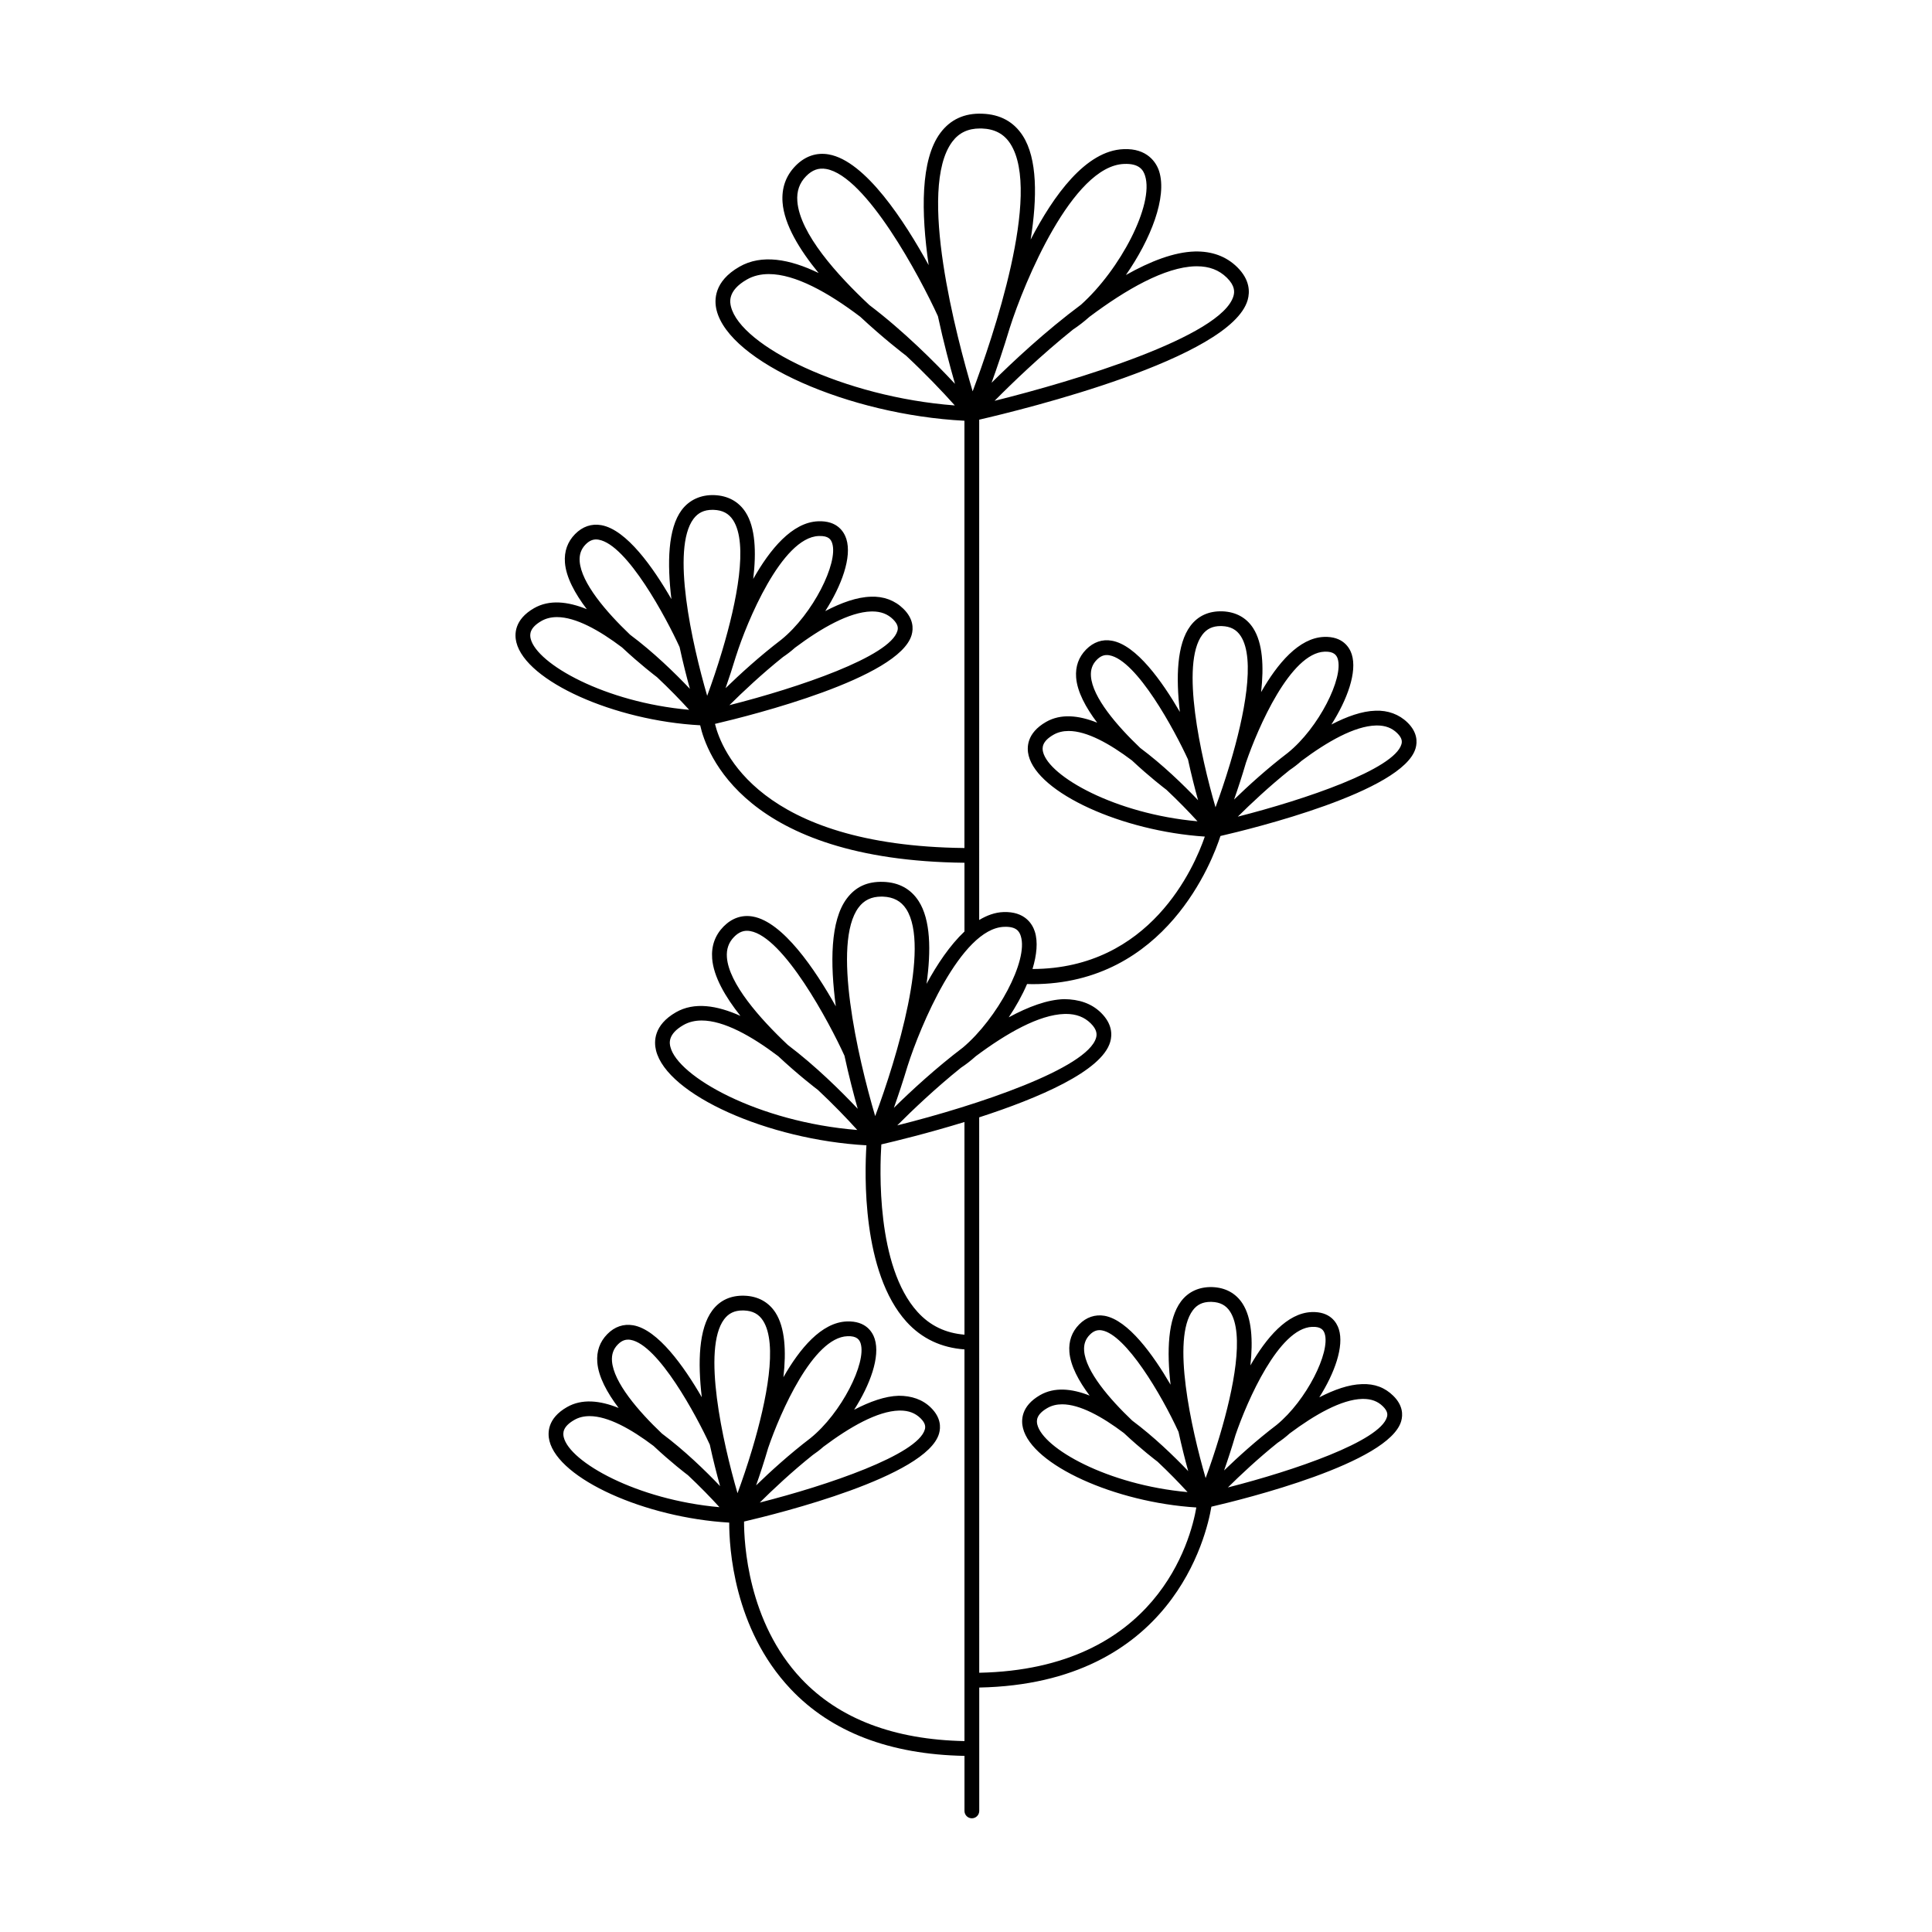
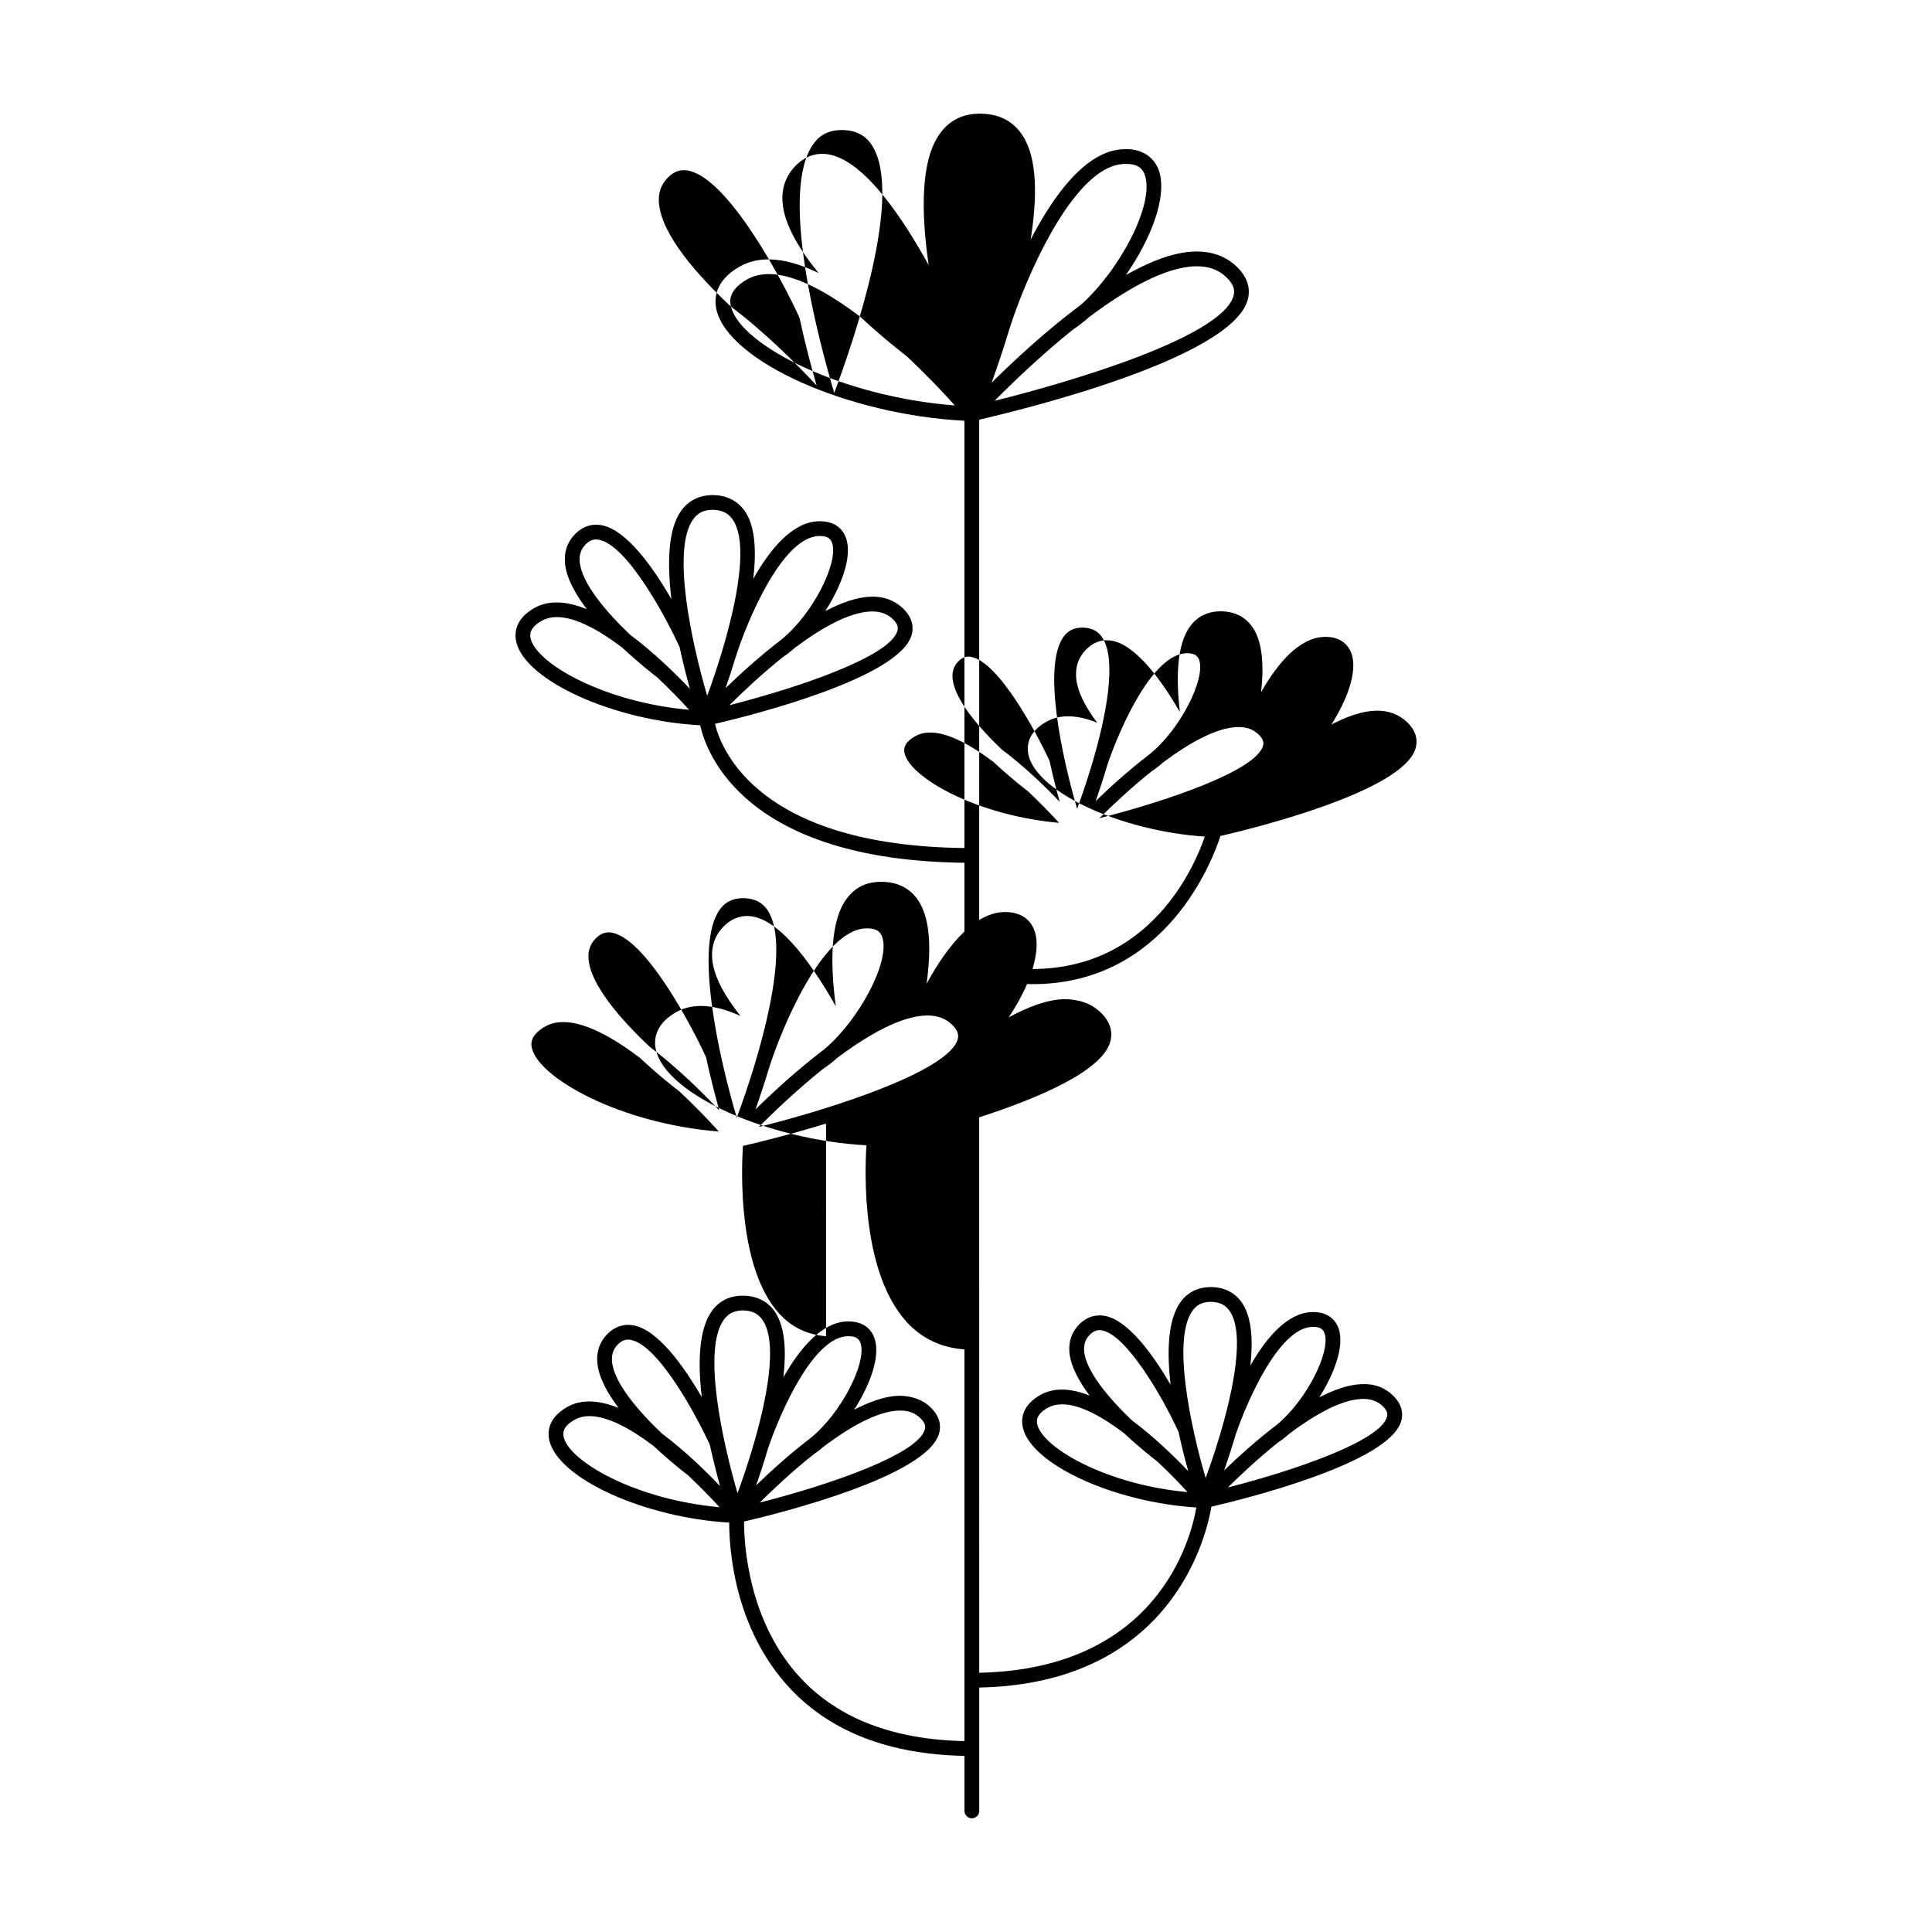
<svg xmlns="http://www.w3.org/2000/svg" fill="#000000" width="800px" height="800px" version="1.1" viewBox="144 144 512 512">
-   <path d="m517 335.48c-2.207-2.172-5.215-3.273-8.48-3.133-3.562 0.094-7.574 1.523-11.684 3.656 4.207-6.59 6.871-13.918 5.394-18.594-0.57-1.809-2.383-4.816-7.352-4.621-6.676 0.246-12.387 7.129-16.672 14.633 0.77-6.832 0.422-13.035-2.106-16.957-1.797-2.793-4.625-4.328-8.168-4.457-3.609-0.109-6.477 1.215-8.469 3.875-3.594 4.801-3.856 13.605-2.785 22.785-4.719-8.129-11.535-17.723-18.016-18.871-2.527-0.465-4.898 0.359-6.84 2.336-1.969 2.008-2.856 4.5-2.637 7.406 0.285 3.781 2.555 7.969 5.582 11.98-4.926-1.973-9.652-2.445-13.559-0.199-5.199 2.992-5.121 6.867-4.613 8.91 2.469 9.938 24.742 20.027 46.691 21.473-2.809 8.195-14.477 35.012-45.664 35.094 1.129-3.731 1.473-7.195 0.625-9.887-0.645-2.039-2.644-5.406-8.332-5.203-2.234 0.082-4.375 0.867-6.422 2.102l0.004-132.59c11.617-2.684 66.707-16.16 71.148-31.719 0.605-2.125 0.617-5.367-2.789-8.719-2.914-2.863-6.734-4.242-11.211-4.133-5.519 0.148-11.844 2.609-18.273 6.234 6.598-9.48 10.973-20.617 8.816-27.477-0.723-2.301-3.144-6.168-9.445-5.875-10.004 0.375-18.574 12.309-24.609 23.961 1.754-11.086 1.816-21.453-2.094-27.523-2.391-3.707-5.996-5.668-10.719-5.832-4.731-0.195-8.457 1.535-11.102 5.074-5.316 7.106-5.137 21.074-3.113 35.059-6.426-11.707-16.789-27.633-26.473-29.344-3.269-0.578-6.305 0.465-8.809 3.023-2.57 2.625-3.723 5.883-3.438 9.688 0.445 5.894 4.484 12.531 9.562 18.723-7.68-3.723-15.109-5.059-21-1.668-6.785 3.891-6.703 8.883-6.047 11.512 3.406 13.746 35.008 27.715 65.684 29.301v113.23c-54.445-0.605-64.41-25.957-66.109-32.895 9.887-2.316 48.836-12.121 52.117-23.57 0.488-1.707 0.504-4.293-2.191-6.941-2.246-2.207-5.227-3.344-8.637-3.191-3.676 0.098-7.824 1.594-12.066 3.809 4.344-6.762 7.106-14.309 5.594-19.109-0.586-1.836-2.344-4.902-7.473-4.691-6.914 0.258-12.812 7.484-17.207 15.277 0.852-7.144 0.566-13.648-2.023-17.672-1.836-2.844-4.711-4.41-8.324-4.539-3.492-0.125-6.582 1.242-8.609 3.945-3.668 4.902-3.871 14.094-2.727 23.621-4.824-8.371-11.891-18.418-18.582-19.605-2.598-0.461-4.981 0.371-6.953 2.371-2 2.043-2.902 4.582-2.68 7.543 0.297 3.898 2.652 8.219 5.793 12.352-5.07-2.059-9.945-2.574-13.969-0.27-5.293 3.039-5.215 6.988-4.695 9.062 2.555 10.301 25.961 20.754 48.711 21.977 1.613 7.285 11.691 35.797 70.039 36.434v18.219c-3.84 3.621-7.242 8.684-10.051 13.871 1.238-8.855 1.078-17.016-2.086-21.926-2.09-3.242-5.238-4.957-9.359-5.102-4.312-0.141-7.391 1.352-9.699 4.434-4.379 5.856-4.422 17.094-2.898 28.555-5.535-9.848-14.023-22.391-22-23.801-2.863-0.508-5.547 0.41-7.758 2.656-2.246 2.297-3.262 5.144-3.012 8.473 0.363 4.793 3.477 10.148 7.492 15.203-6.231-2.805-12.242-3.738-17.086-0.965-5.938 3.41-5.856 7.812-5.281 10.129 2.914 11.746 29.664 23.672 55.758 25.133-0.48 7.5-1.23 33.684 10.625 46.77 4.07 4.488 9.266 6.871 15.355 7.316v103.8c-18.645-0.367-33.211-5.883-43.23-16.5-14.207-15.059-15.191-36.066-15.184-41.68 9.266-2.16 48.422-11.914 51.68-23.324 0.48-1.684 0.496-4.242-2.164-6.859-2.219-2.188-5.188-3.164-8.535-3.152-3.598 0.098-7.652 1.547-11.805 3.707 4.25-6.644 6.945-14.043 5.457-18.762-0.574-1.816-2.328-4.82-7.391-4.641-6.734 0.25-12.492 7.207-16.809 14.781 0.781-6.902 0.438-13.168-2.109-17.125-1.816-2.805-4.652-4.356-8.215-4.477-3.629-0.121-6.516 1.219-8.516 3.898-3.621 4.844-3.875 13.742-2.793 23.004-4.75-8.199-11.633-17.906-18.168-19.062-2.57-0.441-4.938 0.367-6.879 2.352-1.98 2.016-2.871 4.527-2.644 7.449 0.289 3.824 2.59 8.059 5.66 12.113-4.977-2.008-9.754-2.496-13.695-0.23-5.231 3-5.156 6.898-4.648 8.953 2.504 10.102 25.332 20.352 47.645 21.656-0.016 6.519 1.145 28.051 16.242 44.066 10.785 11.445 26.316 17.379 46.105 17.754v14.586c0 1.082 0.875 1.957 1.957 1.957 1.082 0 1.957-0.875 1.957-1.957v-32.695c51.078-1.027 60.227-40.176 61.52-47.926 8.711-2.023 47.113-11.531 50.305-22.688 0.469-1.652 0.488-4.156-2.117-6.715-2.172-2.133-4.883-3.227-8.32-3.074-3.441 0.09-7.309 1.457-11.273 3.496 4.059-6.41 6.613-13.508 5.184-18.051-0.559-1.781-2.309-4.738-7.227-4.543-6.488 0.242-12.035 6.867-16.215 14.137 0.719-6.602 0.371-12.586-2.078-16.383-1.766-2.738-4.539-4.254-8.016-4.375-3.426-0.105-6.352 1.188-8.305 3.805-3.488 4.656-3.769 13.168-2.754 22.066-4.609-7.906-11.223-17.152-17.516-18.266-2.453-0.414-4.812 0.355-6.715 2.297-1.93 1.969-2.801 4.418-2.586 7.269 0.277 3.656 2.453 7.699 5.359 11.578-4.766-1.879-9.34-2.297-13.129-0.121-5.102 2.938-5.031 6.746-4.527 8.754 2.422 9.766 24.383 19.68 45.941 21.02-1.5 8.699-10.48 42.836-57.535 43.805l-0.012-147.19c15.66-5.074 32.504-12.219 34.73-20.008 0.543-1.891 0.551-4.762-2.449-7.715-2.543-2.492-5.832-3.562-9.758-3.602-4.457 0.117-9.523 2.019-14.695 4.824 1.914-2.867 3.598-5.875 4.859-8.832 0.473 0.012 0.957 0.035 1.422 0.035 35.422 0 47.766-32.871 49.828-39.262 8.32-1.922 48.422-11.727 51.715-23.254 0.48-1.676 0.5-4.223-2.152-6.824zm-142.13-29.434c0.105-0.004 0.207-0.004 0.305-0.004 2.269 0 4.062 0.68 5.484 2.078 1.41 1.387 1.367 2.367 1.164 3.066-1.941 6.801-26.125 15.027-44.52 19.691 3.481-3.457 8.59-8.277 14.191-12.758 1.062-0.715 2.133-1.52 3.195-2.477 6.981-5.219 14.387-9.445 20.18-9.598zm-13.91-19.996c2.707-0.113 3.289 0.996 3.59 1.953 1.633 5.184-5.129 18.742-13.488 25.508-5.691 4.344-10.914 9.102-14.785 12.863 0.883-2.523 1.844-5.441 2.801-8.609 0.004-0.008 0.012-0.012 0.016-0.02 2.75-8.699 12.043-31.332 21.867-31.695zm-76.324 27.234c-0.285-1.16-0.301-2.91 2.848-4.719 1.23-0.707 2.617-1.027 4.129-1.027 4.926 0 11.137 3.43 17.223 8.027 4.738 4.441 8.859 7.578 9.277 7.891 3.219 3.023 6.156 6.051 8.52 8.648-22.398-1.977-40.344-12.176-41.996-18.82zm26.34-1.082c-6.332-6.035-12.922-13.707-13.355-19.418-0.137-1.809 0.379-3.281 1.57-4.5 1.066-1.086 2.172-1.504 3.473-1.258 7.566 1.332 17.945 20.801 21.434 28.445 0.891 4.129 1.863 7.922 2.734 11.078-4.062-4.281-9.727-9.781-15.855-14.348zm16.812-30.707c1.215-1.617 2.805-2.383 4.996-2.383 0.109 0 0.223 0 0.34 0.004 2.371 0.082 4.012 0.957 5.168 2.746 4.035 6.266 0.992 21.559-2.887 34.551-0.012 0.039-0.035 0.113-0.047 0.145-0.004 0.008 0 0.02-0.004 0.027-1.301 4.344-2.695 8.422-3.945 11.812-4.039-13.875-9.602-38.91-3.621-46.902zm54.473 236.32c0.105-0.004 0.203-0.004 0.305-0.004 2.227 0 3.984 0.668 5.379 2.039 1.379 1.355 1.332 2.309 1.141 2.984-1.906 6.68-25.633 14.762-43.738 19.359 3.453-3.426 8.504-8.18 14.027-12.59 0.945-0.645 1.895-1.359 2.836-2.199 6.938-5.199 14.301-9.441 20.051-9.59zm-13.699-19.703c2.531-0.125 3.219 0.969 3.516 1.902 1.605 5.109-5.074 18.484-13.32 25.125-5.519 4.215-10.594 8.824-14.383 12.504 1.02-2.887 2.137-6.293 3.203-9.934 3.231-9.438 11.887-29.258 20.984-29.598zm-75.156 26.797c-0.285-1.133-0.301-2.844 2.793-4.613 1.203-0.695 2.562-1.008 4.051-1.008 4.844 0 10.953 3.371 16.938 7.894 4.664 4.375 8.723 7.465 9.145 7.777 3.144 2.957 6.019 5.914 8.336 8.461-22.016-1.965-39.645-11.984-41.262-18.512zm26.004-1.012c-6.258-5.949-12.797-13.539-13.227-19.18-0.133-1.777 0.371-3.219 1.543-4.41 1.043-1.07 2.117-1.449 3.394-1.234 7.367 1.305 17.461 20.113 20.988 27.781 0.879 4.059 1.848 7.836 2.723 10.984-3.973-4.176-9.477-9.496-15.422-13.941zm16.492-30.273c1.191-1.59 2.754-2.34 4.902-2.34 0.109 0 0.223 0 0.34 0.004 2.316 0.082 3.926 0.934 5.059 2.691 3.961 6.144 0.988 21.137-2.816 33.91-0.023 0.07-0.062 0.191-0.082 0.246-0.004 0.012 0 0.027-0.004 0.039-1.27 4.238-2.629 8.223-3.852 11.539-3.977-13.672-9.418-38.246-3.547-46.09zm169.1 21.105h0.297c2.137 0 3.832 0.641 5.172 1.957 1.316 1.289 1.273 2.199 1.086 2.836-1.832 6.422-24.637 14.207-42.148 18.668 3.281-3.25 8-7.684 13.16-11.824 1.07-0.707 2.148-1.531 3.215-2.496 6.656-4.965 13.703-8.992 19.219-9.141zm-13.281-19.094c2.422-0.109 3.055 0.914 3.34 1.805 1.543 4.902-4.828 17.707-12.742 24.18-5.324 4.051-10.23 8.496-13.922 12.066 0.965-2.75 2.019-5.961 3.027-9.398 3.129-9.137 11.504-28.324 20.297-28.652zm-72.82 25.906c-0.27-1.082-0.277-2.711 2.68-4.41 1.164-0.668 2.477-0.973 3.91-0.973 4.668 0 10.562 3.246 16.344 7.609 4.559 4.277 8.531 7.297 8.914 7.582h0.004c2.996 2.816 5.738 5.637 7.961 8.074-21.254-1.926-38.242-11.586-39.812-17.883zm25.137-1.078c-6.039-5.75-12.324-13.059-12.73-18.488-0.133-1.707 0.355-3.09 1.477-4.231 1-1.023 2.023-1.398 3.234-1.18 6.344 1.121 15.727 16.922 20.305 26.906 0.828 3.816 1.738 7.398 2.566 10.391-3.856-4.043-9.148-9.145-14.852-13.398zm16.066-29.211c1.137-1.523 2.641-2.242 4.703-2.242 0.105 0 0.215 0 0.324 0.004 2.231 0.078 3.777 0.902 4.859 2.582 3.82 5.922 0.973 20.359-2.695 32.699-0.035 0.113-0.094 0.281-0.117 0.363-0.004 0.016 0 0.031-0.004 0.047-1.211 4.031-2.5 7.828-3.668 11.004-3.856-13.277-9.062-36.898-3.402-44.457zm0.656-276.68c0.152-0.004 0.297-0.004 0.441-0.004 3.262 0 5.856 0.988 7.922 3.019 2.203 2.164 2.062 3.801 1.766 4.844-3.078 10.781-42.16 22.543-63.316 27.793 4.617-4.668 12.27-12.059 20.805-18.906 1.445-0.945 2.906-2.082 4.356-3.367 9.664-7.238 19.957-13.16 28.027-13.379zm-18.867-27.125c4.109-0.18 5.121 1.715 5.566 3.137 2.406 7.633-6.551 24.801-16.98 34.164-9.379 6.981-18.039 15.062-23.699 20.691 1.445-3.996 3.156-9.023 4.836-14.602 3.809-11.977 16.582-42.875 30.277-43.391zm-104.18 37.812c-0.25-1.031-1.031-4.172 4.199-7.172 1.738-1 3.707-1.453 5.84-1.453 6.965 0 15.707 4.856 24.211 11.301 6.164 5.746 11.473 9.809 12.188 10.348 4.984 4.66 9.465 9.332 12.887 13.164-29.453-2.234-56.727-15.734-59.324-26.188zm36.68-0.414c-8.504-7.941-18.441-18.941-19.09-27.508-0.203-2.668 0.559-4.844 2.328-6.648 1.625-1.656 3.312-2.258 5.324-1.906 10.566 1.867 24.84 28.566 29.602 39.012 1.5 6.945 3.168 13.195 4.527 17.934-5.32-5.711-13.637-14.023-22.691-20.883zm21.973-43.289c1.766-2.363 4.172-3.508 7.348-3.508 0.16 0 0.316 0 0.477 0.004 3.418 0.121 5.894 1.441 7.566 4.047 8.434 13.082-4.731 51.566-9.992 65.609-4.277-14.379-14.73-53.691-5.398-66.152zm-74.703 239.89c-0.207-0.824-0.832-3.34 3.434-5.785 1.449-0.836 3.082-1.215 4.867-1.215 5.812 0 13.121 4.047 20.258 9.445 5.34 4.992 9.957 8.516 10.531 8.949 3.988 3.738 7.606 7.481 10.438 10.621-26.348-2.125-47.582-14.184-49.527-22.016zm31.125-0.52c-7.539-7.094-15.629-16.34-16.148-23.203-0.164-2.188 0.461-3.965 1.902-5.434 1.312-1.34 2.691-1.836 4.273-1.543 8.867 1.562 20.941 24.176 24.98 33.031 1.152 5.328 2.422 10.203 3.512 14.07-4.543-4.82-11.223-11.398-18.52-16.922zm18.754-36.441c1.441-1.934 3.418-2.875 6.031-2.875 0.125 0 0.258 0 0.387 0.004 2.805 0.098 4.84 1.18 6.211 3.309 6.418 9.965-2.449 39.355-8.238 54.859-4.695-15.871-11.492-45.812-4.391-55.297zm28.055 113.22c-4.977-0.418-9.102-2.34-12.449-6.039-10.977-12.113-9.992-38.121-9.582-44.387 3.711-0.859 12.352-2.961 22.027-5.934zm26.547-84.996c0.121-0.004 0.242-0.004 0.359-0.004 2.699 0 4.844 0.816 6.543 2.488 1.766 1.734 1.656 3.019 1.426 3.836-2.316 8.098-31.258 17.855-52.691 23.211 3.965-3.973 10.113-9.84 16.914-15.301 1.293-0.844 2.602-1.863 3.898-3.027 8.141-6.078 16.781-11.023 23.551-11.203zm-26.945 8.887c-7.148 5.418-13.707 11.465-18.312 15.996 1.125-3.16 2.406-7 3.656-11.156 0-0.004 0.004-0.004 0.004-0.004 3.199-10.094 14.016-36.379 25.531-36.809 3.312-0.141 4.074 1.258 4.449 2.465 2.047 6.484-6.277 21.875-15.328 29.508zm21.223-78.312c-0.277-1.113-0.297-2.809 2.762-4.566 1.195-0.688 2.555-1 4.023-1 4.797 0 10.844 3.336 16.777 7.812 4.664 4.375 8.727 7.465 9.121 7.758h0.004c3.109 2.922 5.949 5.844 8.242 8.363-21.84-1.957-39.324-11.891-40.93-18.367zm25.766-1.055c-6.195-5.898-12.648-13.402-13.074-18.984-0.133-1.754 0.367-3.188 1.523-4.367 1.031-1.051 2.106-1.461 3.356-1.219 7.32 1.297 17.348 20 20.836 27.598 0.867 3.992 1.816 7.715 2.68 10.82-3.953-4.16-9.418-9.445-15.32-13.848zm23.754 4.258c-0.004 0.012 0 0.02-0.004 0.031-1.258 4.191-2.602 8.137-3.812 11.426-3.945-13.586-9.332-37.934-3.508-45.711 1.18-1.574 2.727-2.316 4.856-2.316 0.109 0 0.223 0 0.332 0.004 2.301 0.082 3.898 0.93 5.019 2.668 3.93 6.098 0.977 20.996-2.809 33.676-0.02 0.062-0.059 0.172-0.074 0.223zm4.258-0.379c3.199-9.352 11.789-29.07 20.836-29.406 2.477-0.098 3.18 0.957 3.473 1.879 1.598 5.062-5.031 18.332-13.215 24.926-5.465 4.172-10.488 8.734-14.246 12.379 1-2.848 2.102-6.195 3.152-9.777zm41.199-4.879c-1.891 6.613-25.402 14.629-43.367 19.195 3.391-3.367 8.332-8.016 13.738-12.344 1.047-0.703 2.102-1.5 3.148-2.441 6.824-5.094 14.059-9.227 19.719-9.375 0.098 0 0.203-0.004 0.301-0.004 2.203 0 3.945 0.66 5.328 2.023 1.367 1.332 1.324 2.277 1.133 2.945z" />
+   <path d="m517 335.48c-2.207-2.172-5.215-3.273-8.48-3.133-3.562 0.094-7.574 1.523-11.684 3.656 4.207-6.59 6.871-13.918 5.394-18.594-0.57-1.809-2.383-4.816-7.352-4.621-6.676 0.246-12.387 7.129-16.672 14.633 0.77-6.832 0.422-13.035-2.106-16.957-1.797-2.793-4.625-4.328-8.168-4.457-3.609-0.109-6.477 1.215-8.469 3.875-3.594 4.801-3.856 13.605-2.785 22.785-4.719-8.129-11.535-17.723-18.016-18.871-2.527-0.465-4.898 0.359-6.84 2.336-1.969 2.008-2.856 4.5-2.637 7.406 0.285 3.781 2.555 7.969 5.582 11.98-4.926-1.973-9.652-2.445-13.559-0.199-5.199 2.992-5.121 6.867-4.613 8.91 2.469 9.938 24.742 20.027 46.691 21.473-2.809 8.195-14.477 35.012-45.664 35.094 1.129-3.731 1.473-7.195 0.625-9.887-0.645-2.039-2.644-5.406-8.332-5.203-2.234 0.082-4.375 0.867-6.422 2.102l0.004-132.59c11.617-2.684 66.707-16.16 71.148-31.719 0.605-2.125 0.617-5.367-2.789-8.719-2.914-2.863-6.734-4.242-11.211-4.133-5.519 0.148-11.844 2.609-18.273 6.234 6.598-9.48 10.973-20.617 8.816-27.477-0.723-2.301-3.144-6.168-9.445-5.875-10.004 0.375-18.574 12.309-24.609 23.961 1.754-11.086 1.816-21.453-2.094-27.523-2.391-3.707-5.996-5.668-10.719-5.832-4.731-0.195-8.457 1.535-11.102 5.074-5.316 7.106-5.137 21.074-3.113 35.059-6.426-11.707-16.789-27.633-26.473-29.344-3.269-0.578-6.305 0.465-8.809 3.023-2.57 2.625-3.723 5.883-3.438 9.688 0.445 5.894 4.484 12.531 9.562 18.723-7.68-3.723-15.109-5.059-21-1.668-6.785 3.891-6.703 8.883-6.047 11.512 3.406 13.746 35.008 27.715 65.684 29.301v113.23c-54.445-0.605-64.41-25.957-66.109-32.895 9.887-2.316 48.836-12.121 52.117-23.57 0.488-1.707 0.504-4.293-2.191-6.941-2.246-2.207-5.227-3.344-8.637-3.191-3.676 0.098-7.824 1.594-12.066 3.809 4.344-6.762 7.106-14.309 5.594-19.109-0.586-1.836-2.344-4.902-7.473-4.691-6.914 0.258-12.812 7.484-17.207 15.277 0.852-7.144 0.566-13.648-2.023-17.672-1.836-2.844-4.711-4.41-8.324-4.539-3.492-0.125-6.582 1.242-8.609 3.945-3.668 4.902-3.871 14.094-2.727 23.621-4.824-8.371-11.891-18.418-18.582-19.605-2.598-0.461-4.981 0.371-6.953 2.371-2 2.043-2.902 4.582-2.68 7.543 0.297 3.898 2.652 8.219 5.793 12.352-5.07-2.059-9.945-2.574-13.969-0.27-5.293 3.039-5.215 6.988-4.695 9.062 2.555 10.301 25.961 20.754 48.711 21.977 1.613 7.285 11.691 35.797 70.039 36.434v18.219c-3.84 3.621-7.242 8.684-10.051 13.871 1.238-8.855 1.078-17.016-2.086-21.926-2.09-3.242-5.238-4.957-9.359-5.102-4.312-0.141-7.391 1.352-9.699 4.434-4.379 5.856-4.422 17.094-2.898 28.555-5.535-9.848-14.023-22.391-22-23.801-2.863-0.508-5.547 0.41-7.758 2.656-2.246 2.297-3.262 5.144-3.012 8.473 0.363 4.793 3.477 10.148 7.492 15.203-6.231-2.805-12.242-3.738-17.086-0.965-5.938 3.41-5.856 7.812-5.281 10.129 2.914 11.746 29.664 23.672 55.758 25.133-0.48 7.5-1.23 33.684 10.625 46.77 4.07 4.488 9.266 6.871 15.355 7.316v103.8c-18.645-0.367-33.211-5.883-43.23-16.5-14.207-15.059-15.191-36.066-15.184-41.68 9.266-2.16 48.422-11.914 51.68-23.324 0.48-1.684 0.496-4.242-2.164-6.859-2.219-2.188-5.188-3.164-8.535-3.152-3.598 0.098-7.652 1.547-11.805 3.707 4.25-6.644 6.945-14.043 5.457-18.762-0.574-1.816-2.328-4.82-7.391-4.641-6.734 0.25-12.492 7.207-16.809 14.781 0.781-6.902 0.438-13.168-2.109-17.125-1.816-2.805-4.652-4.356-8.215-4.477-3.629-0.121-6.516 1.219-8.516 3.898-3.621 4.844-3.875 13.742-2.793 23.004-4.75-8.199-11.633-17.906-18.168-19.062-2.57-0.441-4.938 0.367-6.879 2.352-1.98 2.016-2.871 4.527-2.644 7.449 0.289 3.824 2.59 8.059 5.66 12.113-4.977-2.008-9.754-2.496-13.695-0.23-5.231 3-5.156 6.898-4.648 8.953 2.504 10.102 25.332 20.352 47.645 21.656-0.016 6.519 1.145 28.051 16.242 44.066 10.785 11.445 26.316 17.379 46.105 17.754v14.586c0 1.082 0.875 1.957 1.957 1.957 1.082 0 1.957-0.875 1.957-1.957v-32.695c51.078-1.027 60.227-40.176 61.52-47.926 8.711-2.023 47.113-11.531 50.305-22.688 0.469-1.652 0.488-4.156-2.117-6.715-2.172-2.133-4.883-3.227-8.32-3.074-3.441 0.09-7.309 1.457-11.273 3.496 4.059-6.41 6.613-13.508 5.184-18.051-0.559-1.781-2.309-4.738-7.227-4.543-6.488 0.242-12.035 6.867-16.215 14.137 0.719-6.602 0.371-12.586-2.078-16.383-1.766-2.738-4.539-4.254-8.016-4.375-3.426-0.105-6.352 1.188-8.305 3.805-3.488 4.656-3.769 13.168-2.754 22.066-4.609-7.906-11.223-17.152-17.516-18.266-2.453-0.414-4.812 0.355-6.715 2.297-1.93 1.969-2.801 4.418-2.586 7.269 0.277 3.656 2.453 7.699 5.359 11.578-4.766-1.879-9.34-2.297-13.129-0.121-5.102 2.938-5.031 6.746-4.527 8.754 2.422 9.766 24.383 19.68 45.941 21.02-1.5 8.699-10.48 42.836-57.535 43.805l-0.012-147.19c15.66-5.074 32.504-12.219 34.73-20.008 0.543-1.891 0.551-4.762-2.449-7.715-2.543-2.492-5.832-3.562-9.758-3.602-4.457 0.117-9.523 2.019-14.695 4.824 1.914-2.867 3.598-5.875 4.859-8.832 0.473 0.012 0.957 0.035 1.422 0.035 35.422 0 47.766-32.871 49.828-39.262 8.32-1.922 48.422-11.727 51.715-23.254 0.48-1.676 0.5-4.223-2.152-6.824zm-142.13-29.434c0.105-0.004 0.207-0.004 0.305-0.004 2.269 0 4.062 0.68 5.484 2.078 1.41 1.387 1.367 2.367 1.164 3.066-1.941 6.801-26.125 15.027-44.52 19.691 3.481-3.457 8.59-8.277 14.191-12.758 1.062-0.715 2.133-1.52 3.195-2.477 6.981-5.219 14.387-9.445 20.18-9.598zm-13.91-19.996c2.707-0.113 3.289 0.996 3.59 1.953 1.633 5.184-5.129 18.742-13.488 25.508-5.691 4.344-10.914 9.102-14.785 12.863 0.883-2.523 1.844-5.441 2.801-8.609 0.004-0.008 0.012-0.012 0.016-0.02 2.75-8.699 12.043-31.332 21.867-31.695zm-76.324 27.234c-0.285-1.16-0.301-2.91 2.848-4.719 1.23-0.707 2.617-1.027 4.129-1.027 4.926 0 11.137 3.43 17.223 8.027 4.738 4.441 8.859 7.578 9.277 7.891 3.219 3.023 6.156 6.051 8.52 8.648-22.398-1.977-40.344-12.176-41.996-18.82zm26.34-1.082c-6.332-6.035-12.922-13.707-13.355-19.418-0.137-1.809 0.379-3.281 1.57-4.5 1.066-1.086 2.172-1.504 3.473-1.258 7.566 1.332 17.945 20.801 21.434 28.445 0.891 4.129 1.863 7.922 2.734 11.078-4.062-4.281-9.727-9.781-15.855-14.348zm16.812-30.707c1.215-1.617 2.805-2.383 4.996-2.383 0.109 0 0.223 0 0.34 0.004 2.371 0.082 4.012 0.957 5.168 2.746 4.035 6.266 0.992 21.559-2.887 34.551-0.012 0.039-0.035 0.113-0.047 0.145-0.004 0.008 0 0.02-0.004 0.027-1.301 4.344-2.695 8.422-3.945 11.812-4.039-13.875-9.602-38.91-3.621-46.902zm54.473 236.32c0.105-0.004 0.203-0.004 0.305-0.004 2.227 0 3.984 0.668 5.379 2.039 1.379 1.355 1.332 2.309 1.141 2.984-1.906 6.68-25.633 14.762-43.738 19.359 3.453-3.426 8.504-8.18 14.027-12.59 0.945-0.645 1.895-1.359 2.836-2.199 6.938-5.199 14.301-9.441 20.051-9.59zm-13.699-19.703c2.531-0.125 3.219 0.969 3.516 1.902 1.605 5.109-5.074 18.484-13.32 25.125-5.519 4.215-10.594 8.824-14.383 12.504 1.02-2.887 2.137-6.293 3.203-9.934 3.231-9.438 11.887-29.258 20.984-29.598zm-75.156 26.797c-0.285-1.133-0.301-2.844 2.793-4.613 1.203-0.695 2.562-1.008 4.051-1.008 4.844 0 10.953 3.371 16.938 7.894 4.664 4.375 8.723 7.465 9.145 7.777 3.144 2.957 6.019 5.914 8.336 8.461-22.016-1.965-39.645-11.984-41.262-18.512zm26.004-1.012c-6.258-5.949-12.797-13.539-13.227-19.18-0.133-1.777 0.371-3.219 1.543-4.41 1.043-1.07 2.117-1.449 3.394-1.234 7.367 1.305 17.461 20.113 20.988 27.781 0.879 4.059 1.848 7.836 2.723 10.984-3.973-4.176-9.477-9.496-15.422-13.941zm16.492-30.273c1.191-1.59 2.754-2.34 4.902-2.34 0.109 0 0.223 0 0.34 0.004 2.316 0.082 3.926 0.934 5.059 2.691 3.961 6.144 0.988 21.137-2.816 33.91-0.023 0.07-0.062 0.191-0.082 0.246-0.004 0.012 0 0.027-0.004 0.039-1.27 4.238-2.629 8.223-3.852 11.539-3.977-13.672-9.418-38.246-3.547-46.09zm169.1 21.105h0.297c2.137 0 3.832 0.641 5.172 1.957 1.316 1.289 1.273 2.199 1.086 2.836-1.832 6.422-24.637 14.207-42.148 18.668 3.281-3.25 8-7.684 13.16-11.824 1.07-0.707 2.148-1.531 3.215-2.496 6.656-4.965 13.703-8.992 19.219-9.141zm-13.281-19.094c2.422-0.109 3.055 0.914 3.34 1.805 1.543 4.902-4.828 17.707-12.742 24.18-5.324 4.051-10.23 8.496-13.922 12.066 0.965-2.75 2.019-5.961 3.027-9.398 3.129-9.137 11.504-28.324 20.297-28.652zm-72.82 25.906c-0.27-1.082-0.277-2.711 2.68-4.41 1.164-0.668 2.477-0.973 3.91-0.973 4.668 0 10.562 3.246 16.344 7.609 4.559 4.277 8.531 7.297 8.914 7.582h0.004c2.996 2.816 5.738 5.637 7.961 8.074-21.254-1.926-38.242-11.586-39.812-17.883zm25.137-1.078c-6.039-5.75-12.324-13.059-12.73-18.488-0.133-1.707 0.355-3.09 1.477-4.231 1-1.023 2.023-1.398 3.234-1.18 6.344 1.121 15.727 16.922 20.305 26.906 0.828 3.816 1.738 7.398 2.566 10.391-3.856-4.043-9.148-9.145-14.852-13.398zm16.066-29.211c1.137-1.523 2.641-2.242 4.703-2.242 0.105 0 0.215 0 0.324 0.004 2.231 0.078 3.777 0.902 4.859 2.582 3.82 5.922 0.973 20.359-2.695 32.699-0.035 0.113-0.094 0.281-0.117 0.363-0.004 0.016 0 0.031-0.004 0.047-1.211 4.031-2.5 7.828-3.668 11.004-3.856-13.277-9.062-36.898-3.402-44.457zm0.656-276.68c0.152-0.004 0.297-0.004 0.441-0.004 3.262 0 5.856 0.988 7.922 3.019 2.203 2.164 2.062 3.801 1.766 4.844-3.078 10.781-42.16 22.543-63.316 27.793 4.617-4.668 12.27-12.059 20.805-18.906 1.445-0.945 2.906-2.082 4.356-3.367 9.664-7.238 19.957-13.16 28.027-13.379zm-18.867-27.125c4.109-0.18 5.121 1.715 5.566 3.137 2.406 7.633-6.551 24.801-16.98 34.164-9.379 6.981-18.039 15.062-23.699 20.691 1.445-3.996 3.156-9.023 4.836-14.602 3.809-11.977 16.582-42.875 30.277-43.391zm-104.18 37.812c-0.25-1.031-1.031-4.172 4.199-7.172 1.738-1 3.707-1.453 5.84-1.453 6.965 0 15.707 4.856 24.211 11.301 6.164 5.746 11.473 9.809 12.188 10.348 4.984 4.66 9.465 9.332 12.887 13.164-29.453-2.234-56.727-15.734-59.324-26.188zc-8.504-7.941-18.441-18.941-19.09-27.508-0.203-2.668 0.559-4.844 2.328-6.648 1.625-1.656 3.312-2.258 5.324-1.906 10.566 1.867 24.84 28.566 29.602 39.012 1.5 6.945 3.168 13.195 4.527 17.934-5.32-5.711-13.637-14.023-22.691-20.883zm21.973-43.289c1.766-2.363 4.172-3.508 7.348-3.508 0.16 0 0.316 0 0.477 0.004 3.418 0.121 5.894 1.441 7.566 4.047 8.434 13.082-4.731 51.566-9.992 65.609-4.277-14.379-14.73-53.691-5.398-66.152zm-74.703 239.89c-0.207-0.824-0.832-3.34 3.434-5.785 1.449-0.836 3.082-1.215 4.867-1.215 5.812 0 13.121 4.047 20.258 9.445 5.34 4.992 9.957 8.516 10.531 8.949 3.988 3.738 7.606 7.481 10.438 10.621-26.348-2.125-47.582-14.184-49.527-22.016zm31.125-0.52c-7.539-7.094-15.629-16.34-16.148-23.203-0.164-2.188 0.461-3.965 1.902-5.434 1.312-1.34 2.691-1.836 4.273-1.543 8.867 1.562 20.941 24.176 24.98 33.031 1.152 5.328 2.422 10.203 3.512 14.07-4.543-4.82-11.223-11.398-18.52-16.922zm18.754-36.441c1.441-1.934 3.418-2.875 6.031-2.875 0.125 0 0.258 0 0.387 0.004 2.805 0.098 4.84 1.18 6.211 3.309 6.418 9.965-2.449 39.355-8.238 54.859-4.695-15.871-11.492-45.812-4.391-55.297zm28.055 113.22c-4.977-0.418-9.102-2.34-12.449-6.039-10.977-12.113-9.992-38.121-9.582-44.387 3.711-0.859 12.352-2.961 22.027-5.934zm26.547-84.996c0.121-0.004 0.242-0.004 0.359-0.004 2.699 0 4.844 0.816 6.543 2.488 1.766 1.734 1.656 3.019 1.426 3.836-2.316 8.098-31.258 17.855-52.691 23.211 3.965-3.973 10.113-9.84 16.914-15.301 1.293-0.844 2.602-1.863 3.898-3.027 8.141-6.078 16.781-11.023 23.551-11.203zm-26.945 8.887c-7.148 5.418-13.707 11.465-18.312 15.996 1.125-3.16 2.406-7 3.656-11.156 0-0.004 0.004-0.004 0.004-0.004 3.199-10.094 14.016-36.379 25.531-36.809 3.312-0.141 4.074 1.258 4.449 2.465 2.047 6.484-6.277 21.875-15.328 29.508zm21.223-78.312c-0.277-1.113-0.297-2.809 2.762-4.566 1.195-0.688 2.555-1 4.023-1 4.797 0 10.844 3.336 16.777 7.812 4.664 4.375 8.727 7.465 9.121 7.758h0.004c3.109 2.922 5.949 5.844 8.242 8.363-21.84-1.957-39.324-11.891-40.93-18.367zm25.766-1.055c-6.195-5.898-12.648-13.402-13.074-18.984-0.133-1.754 0.367-3.188 1.523-4.367 1.031-1.051 2.106-1.461 3.356-1.219 7.32 1.297 17.348 20 20.836 27.598 0.867 3.992 1.816 7.715 2.68 10.82-3.953-4.16-9.418-9.445-15.32-13.848zm23.754 4.258c-0.004 0.012 0 0.02-0.004 0.031-1.258 4.191-2.602 8.137-3.812 11.426-3.945-13.586-9.332-37.934-3.508-45.711 1.18-1.574 2.727-2.316 4.856-2.316 0.109 0 0.223 0 0.332 0.004 2.301 0.082 3.898 0.93 5.019 2.668 3.93 6.098 0.977 20.996-2.809 33.676-0.02 0.062-0.059 0.172-0.074 0.223zm4.258-0.379c3.199-9.352 11.789-29.07 20.836-29.406 2.477-0.098 3.18 0.957 3.473 1.879 1.598 5.062-5.031 18.332-13.215 24.926-5.465 4.172-10.488 8.734-14.246 12.379 1-2.848 2.102-6.195 3.152-9.777zm41.199-4.879c-1.891 6.613-25.402 14.629-43.367 19.195 3.391-3.367 8.332-8.016 13.738-12.344 1.047-0.703 2.102-1.5 3.148-2.441 6.824-5.094 14.059-9.227 19.719-9.375 0.098 0 0.203-0.004 0.301-0.004 2.203 0 3.945 0.66 5.328 2.023 1.367 1.332 1.324 2.277 1.133 2.945z" />
</svg>